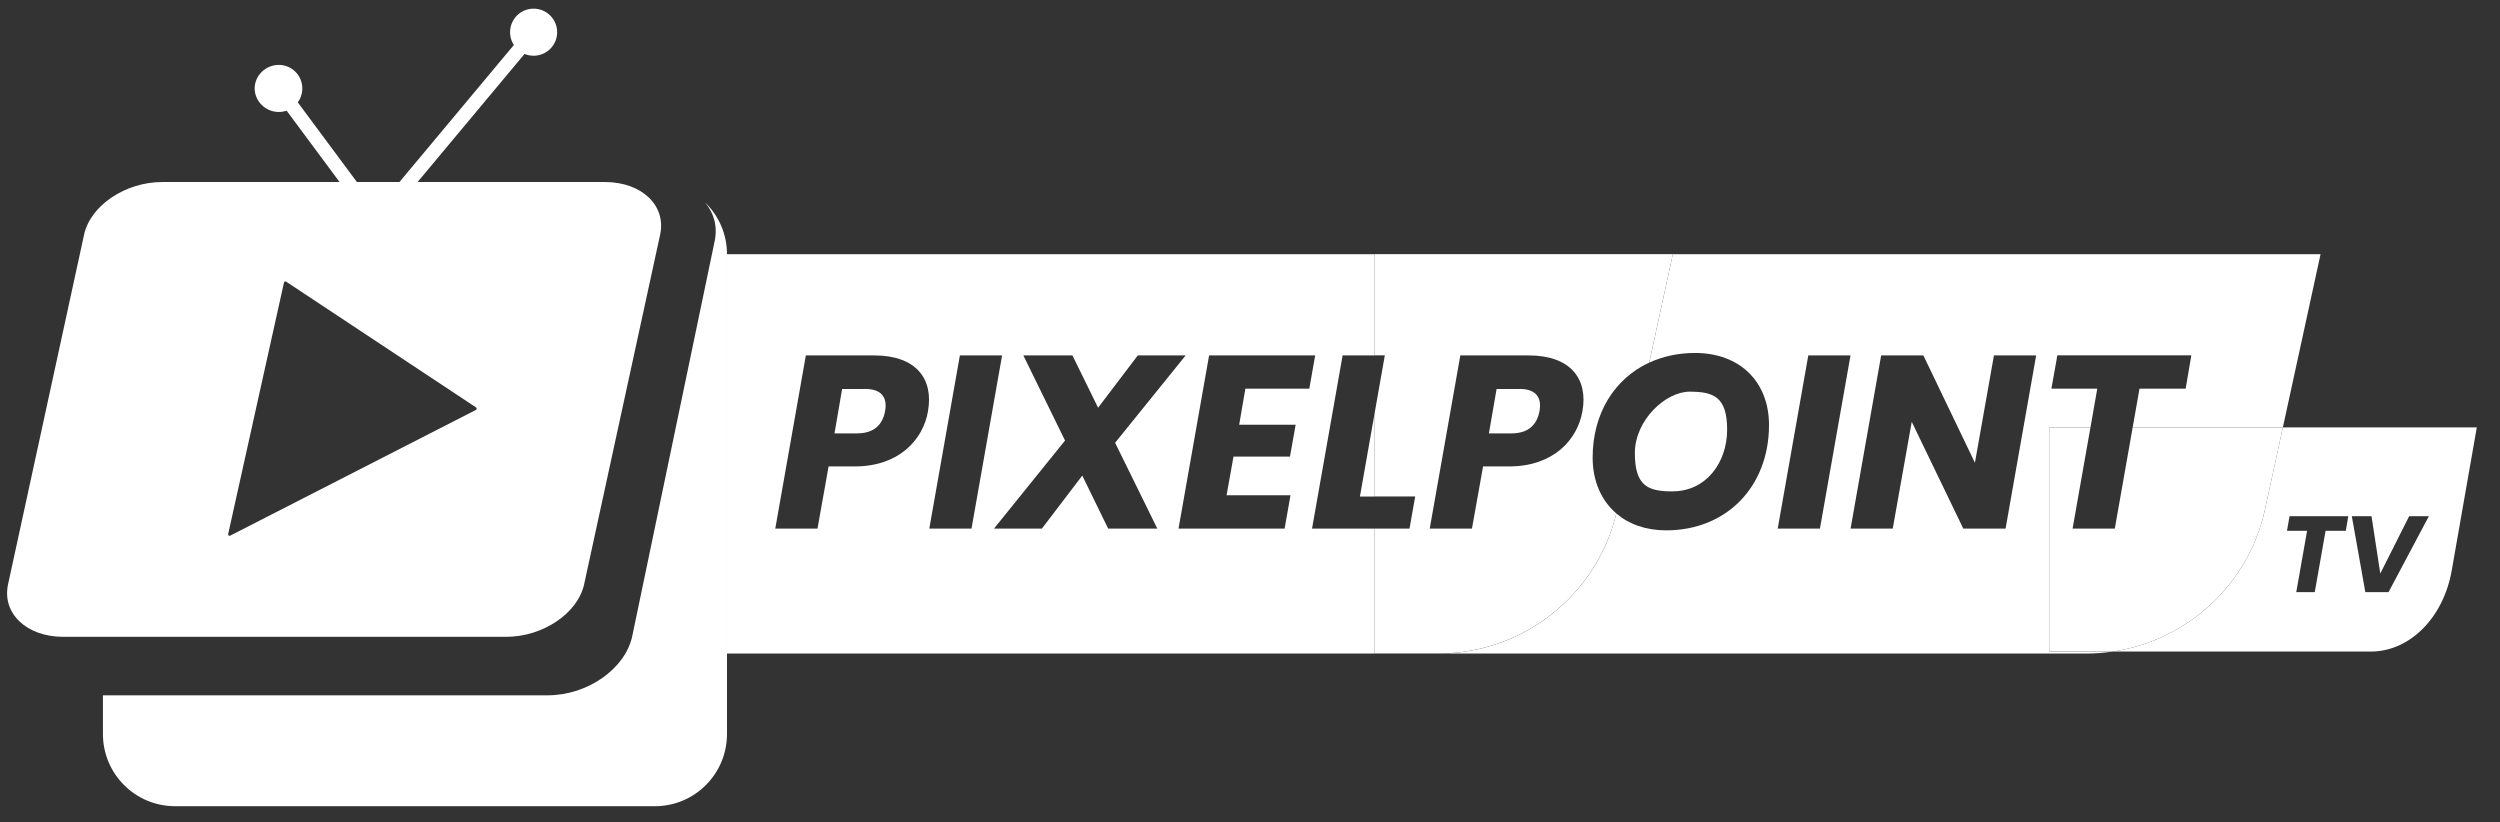
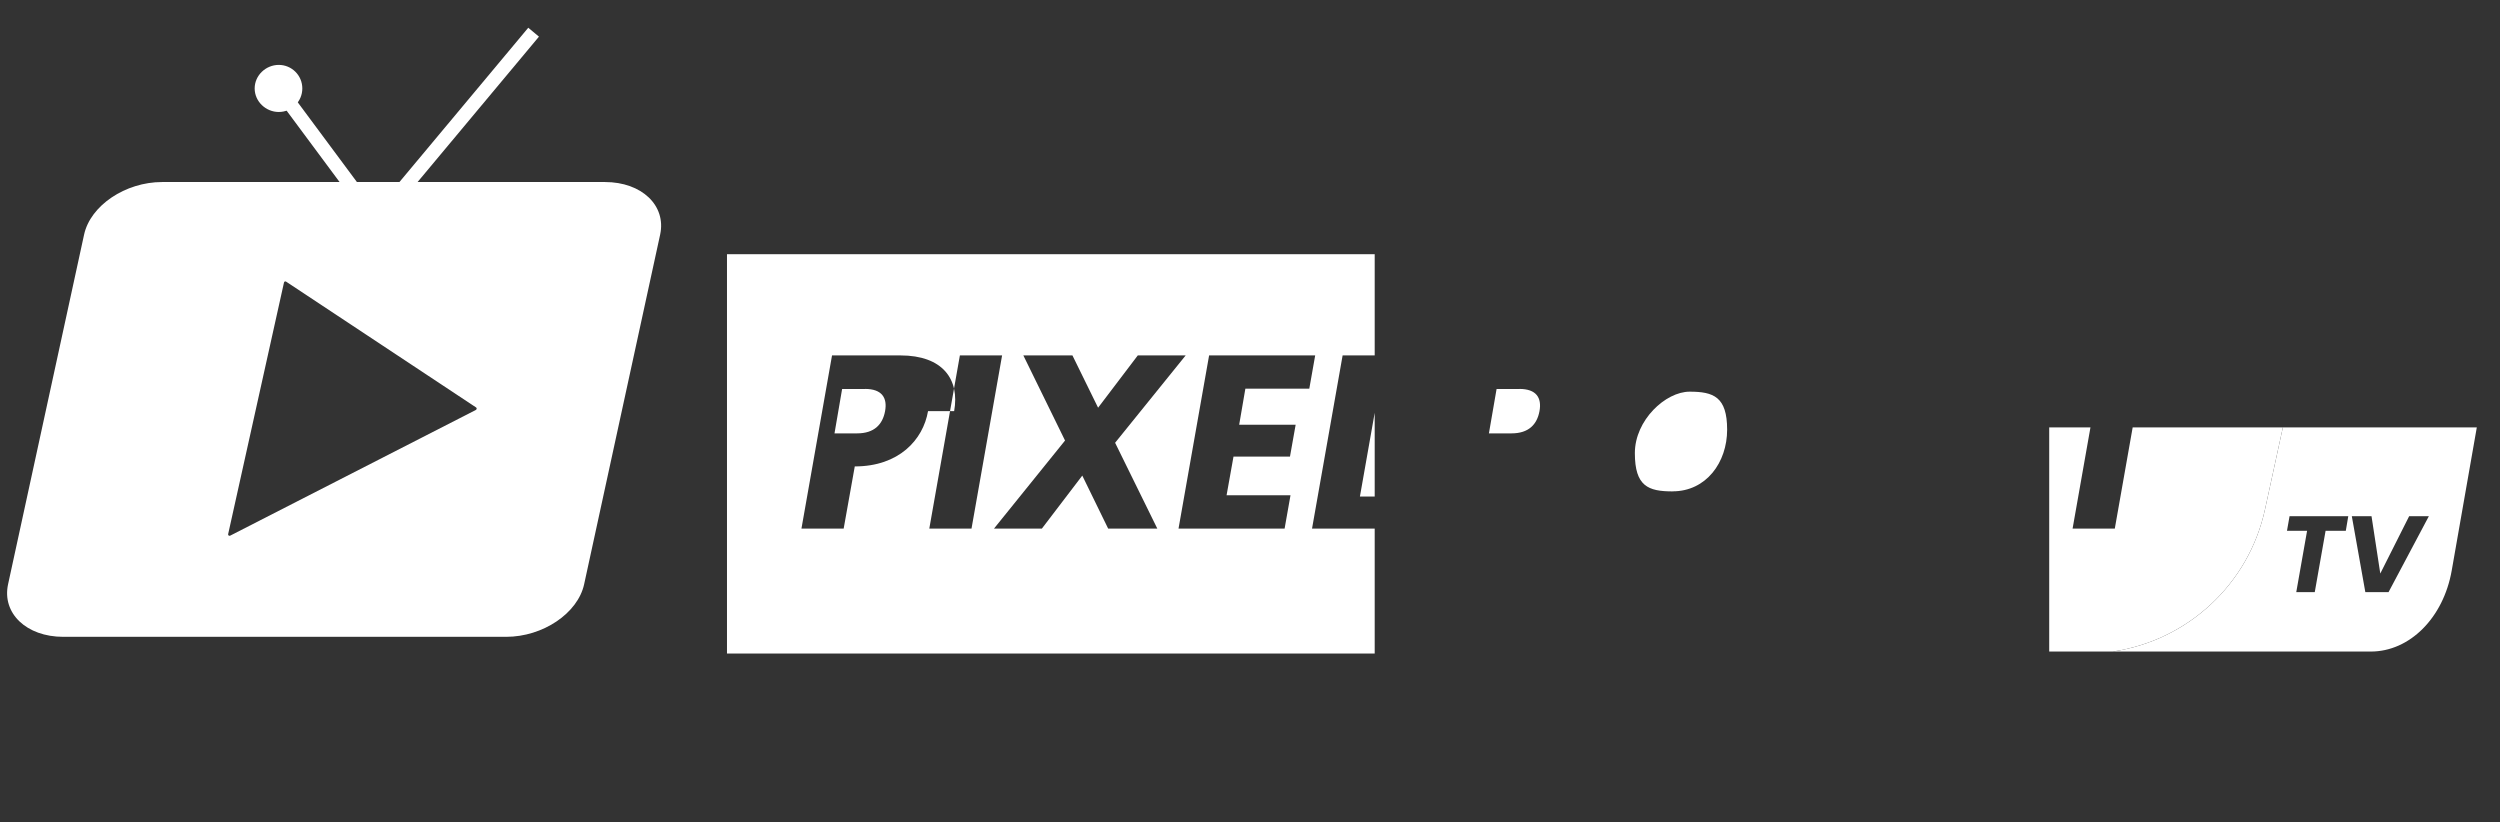
<svg xmlns="http://www.w3.org/2000/svg" version="1.1" viewBox="0 0 4364.6 1435.5">
  <rect x="0" y="0" width="4364.6" height="1435.5" fill="#333333" stroke="none" />
  <defs>
    <style>
      .cls-1 {
        fill: none;
        stroke: #fff;
        stroke-miterlimit: 10;
        stroke-width: 24.3px;
      }

      .cls-2 {
        fill: #fff;
      }
    </style>
  </defs>
  <g>
    <g id="Layer_1">
-       <path class="cls-2" d="M1269.2,443.8v837.7c0,69.6-56.4,126-125.8,126H305.7c-69.6,0-126-56.4-126-126v-67.6h776.6c69.6,0,135.7-46.5,147.6-103.7l143.7-688.8c5.6-26.1-1.3-49.9-16.8-68.1,23.8,22.9,38.4,55,38.4,90.5h0Z" />
      <polyline class="cls-1" points="486.7 154.4 657.5 384.5 931.6 56.2" />
-       <path class="cls-2" d="M972.7,56.2c0,22.7-18.4,41.1-41.1,41.1s-41.1-18.4-41.1-41.1,18.4-41.1,41.1-41.1,41.1,18.4,41.1,41.1Z" />
      <path class="cls-2" d="M486.7,113.3c22.7,0,41.1,18.4,41.1,41.1s-18.4,41.1-41.1,41.1-42.1-18.4-42.1-41.1,19.4-41.1,42.1-41.1Z" />
      <path class="cls-2" d="M1056.2,317.8H283c-64.2,0-125.2,41.1-136.2,91.8L14.1,1020h0c-11,50.7,32.1,91.8,96.3,91.8h773.2c64.2,0,125.2-41.1,136.2-91.8l132.7-610.4c11-50.7-32.1-91.8-96.3-91.8ZM831,715.6l-429.2,219.6c-1.8.9-4-.7-3.5-2.7l97.5-439.3c.4-1.7,2.3-2.5,3.7-1.5l331.6,219.6h0c1.6,1,1.4,3.4-.2,4.2Z" />
      <g>
        <path class="cls-2" d="M3985.5,746.2l-31.1,142.8c-28.6,131.6-135.9,229.4-266,248.5h450.6c68,0,126.8-58.9,141.3-141.4l43.8-249.9h-338.6ZM4095.4,926.7h-35.3l-18.9,107.1h-32.3l18.9-107.1h-35.1l4.5-25.5h0s102.5,0,102.5,0l-4.3,25.5ZM4169.9,1033.8h-40.4l-23.6-132.6h0s34.4,0,34.4,0l15.3,100.1,50.4-100.1h34.4l-70.4,132.6Z" />
        <polygon class="cls-2" points="4324.1 746.2 4324.1 746.2 4324.1 746.2 4324.1 746.2" />
        <path class="cls-2" d="M2920.1,857.8h0c58.6,0,95.2-50.4,95.2-107.7s-23.7-66.3-65.5-66.3-95.6,49.5-95.6,107.3,23.3,66.8,65.9,66.8Z" />
-         <path class="cls-2" d="M3577.6,746.2h72l11.9-67.6h-80.1l10.4-58.2h0,233.9l-9.9,58.2h-80.6l-11.9,67.6h262.2l65.8-302.4h-1130.8l-41.2,189.3c23.6-10.9,50.6-16.9,79.9-16.9,78.8,0,129.2,50.8,129.2,125.8,0,107.2-73.7,183.9-179.6,183.9h0c-35.3,0-65-10.7-86.9-29.4-34.7,143.1-163,244.5-310.9,244.5h1130.8c15.8,0,31.3-1.2,46.6-3.4h-110.8v-391.3ZM3177.3,922.9h-73.7l53.4-302.4h73.7l-53.4,302.4ZM3501.3,922.9h-73.7l-90-186.5-33.2,186.5h-73.6l53.4-302.4h73.7l90,187.4,33.2-187.4h73.7l-53.4,302.4Z" />
        <path class="cls-2" d="M3954.4,889l31.1-142.8h-262.2l-31.2,176.7h-73.7l31.2-176.7h-72v391.3h110.8c130.1-19.1,237.4-116.9,266-248.5Z" />
        <path class="cls-2" d="M1510.3,679.1h-40.1l-13.3,77.5h39.6c29.7,0,44.4-15.5,48.7-38.8,4.3-23.3-5.6-38.8-34.9-38.8Z" />
        <polygon class="cls-2" points="2400 866.9 2400 720.7 2374.2 866.9 2400 866.9" />
-         <path class="cls-2" d="M2290.6,922.9l53.4-302.4h56v-176.7h-1130.8v697.2h1130.8v-218.1h-109.4ZM1620.2,717.8c-8.6,50-50.8,96.5-127.9,96.5h0s-45.7,0-45.7,0l-19.4,108.6h-73.7l53.4-302.4h119.3c74.1,0,103.8,41.8,93.9,97.3ZM1622.4,922.9l53.4-302.4h73.7l-53.4,302.4h-73.7ZM1934.7,922.9l-45.2-92.6-70.6,92.6h-83.6l124.1-153.8-72.8-148.6h85.7l44.8,91.3,69.3-91.3h83.6l-123.2,152.5,73.7,149.9h-85.7ZM2285.8,678.6h-111.6l-10.8,62.9h98.6l-9.9,55.6h-98.6l-12.1,67.6h111.6l-10.3,58.2h-185.2l53.4-302.4h185.2l-10.3,58.2h0Z" />
-         <path class="cls-2" d="M2821.9,896.4c-26.3-22.5-41.4-56.5-41.4-97.6,0-77.2,38.3-137.8,98.8-165.8l41.2-189.3h-520.5v176.7h17.7s-17.7,100.2-17.7,100.2v146.2h70.7l-9.9,56h-60.8v218.1h111c147.9,0,276.2-101.4,310.9-244.5ZM2634.8,814.3h0s-45.6,0-45.6,0l-19.4,108.6h-73.7l53.4-302.4h119.3c74.1,0,103.8,41.8,93.9,97.3-8.6,50-50.8,96.5-127.9,96.5Z" />
+         <path class="cls-2" d="M2290.6,922.9l53.4-302.4h56v-176.7h-1130.8v697.2h1130.8v-218.1h-109.4ZM1620.2,717.8c-8.6,50-50.8,96.5-127.9,96.5h0l-19.4,108.6h-73.7l53.4-302.4h119.3c74.1,0,103.8,41.8,93.9,97.3ZM1622.4,922.9l53.4-302.4h73.7l-53.4,302.4h-73.7ZM1934.7,922.9l-45.2-92.6-70.6,92.6h-83.6l124.1-153.8-72.8-148.6h85.7l44.8,91.3,69.3-91.3h83.6l-123.2,152.5,73.7,149.9h-85.7ZM2285.8,678.6h-111.6l-10.8,62.9h98.6l-9.9,55.6h-98.6l-12.1,67.6h111.6l-10.3,58.2h-185.2l53.4-302.4h185.2l-10.3,58.2h0Z" />
        <path class="cls-2" d="M2652.9,679.1h-40.1l-13.4,77.5h39.6c29.7,0,44.4-15.5,48.7-38.8,4.3-23.3-5.6-38.8-34.9-38.8Z" />
        <polygon class="cls-2" points="1889.5 830.2 1889.5 830.3 1889.5 830.2 1889.5 830.2" />
      </g>
    </g>
  </g>
</svg>